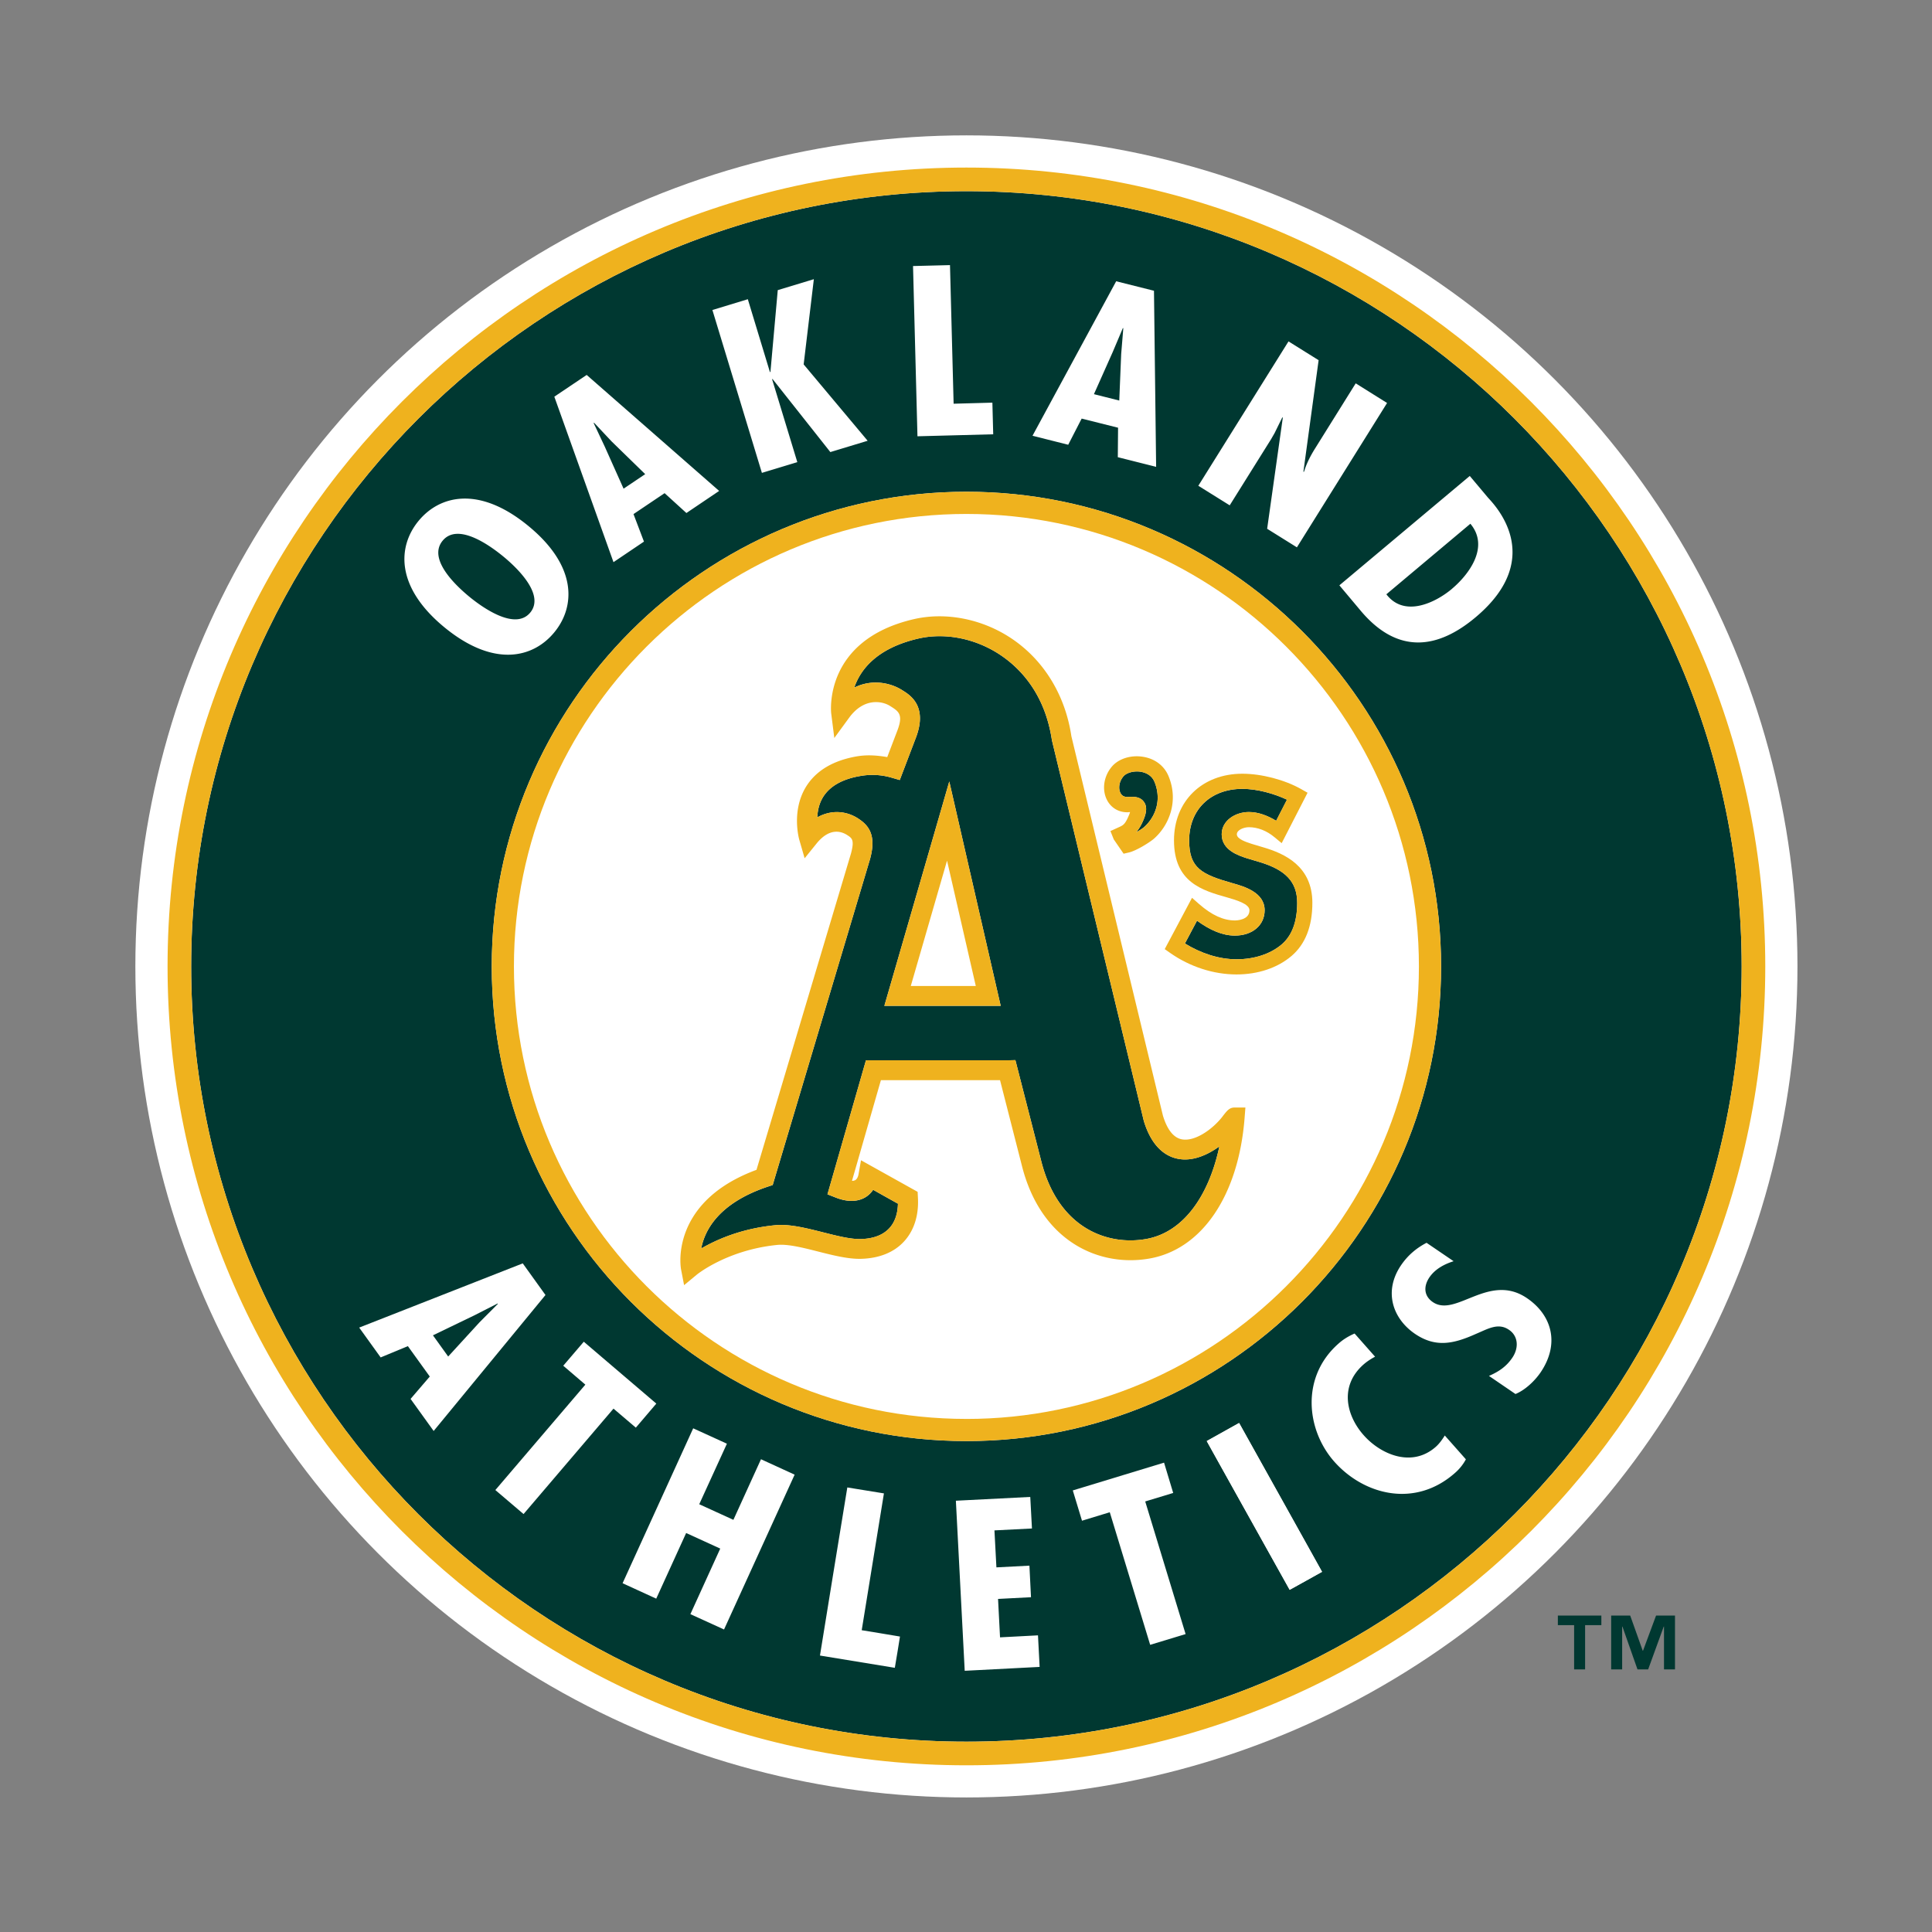
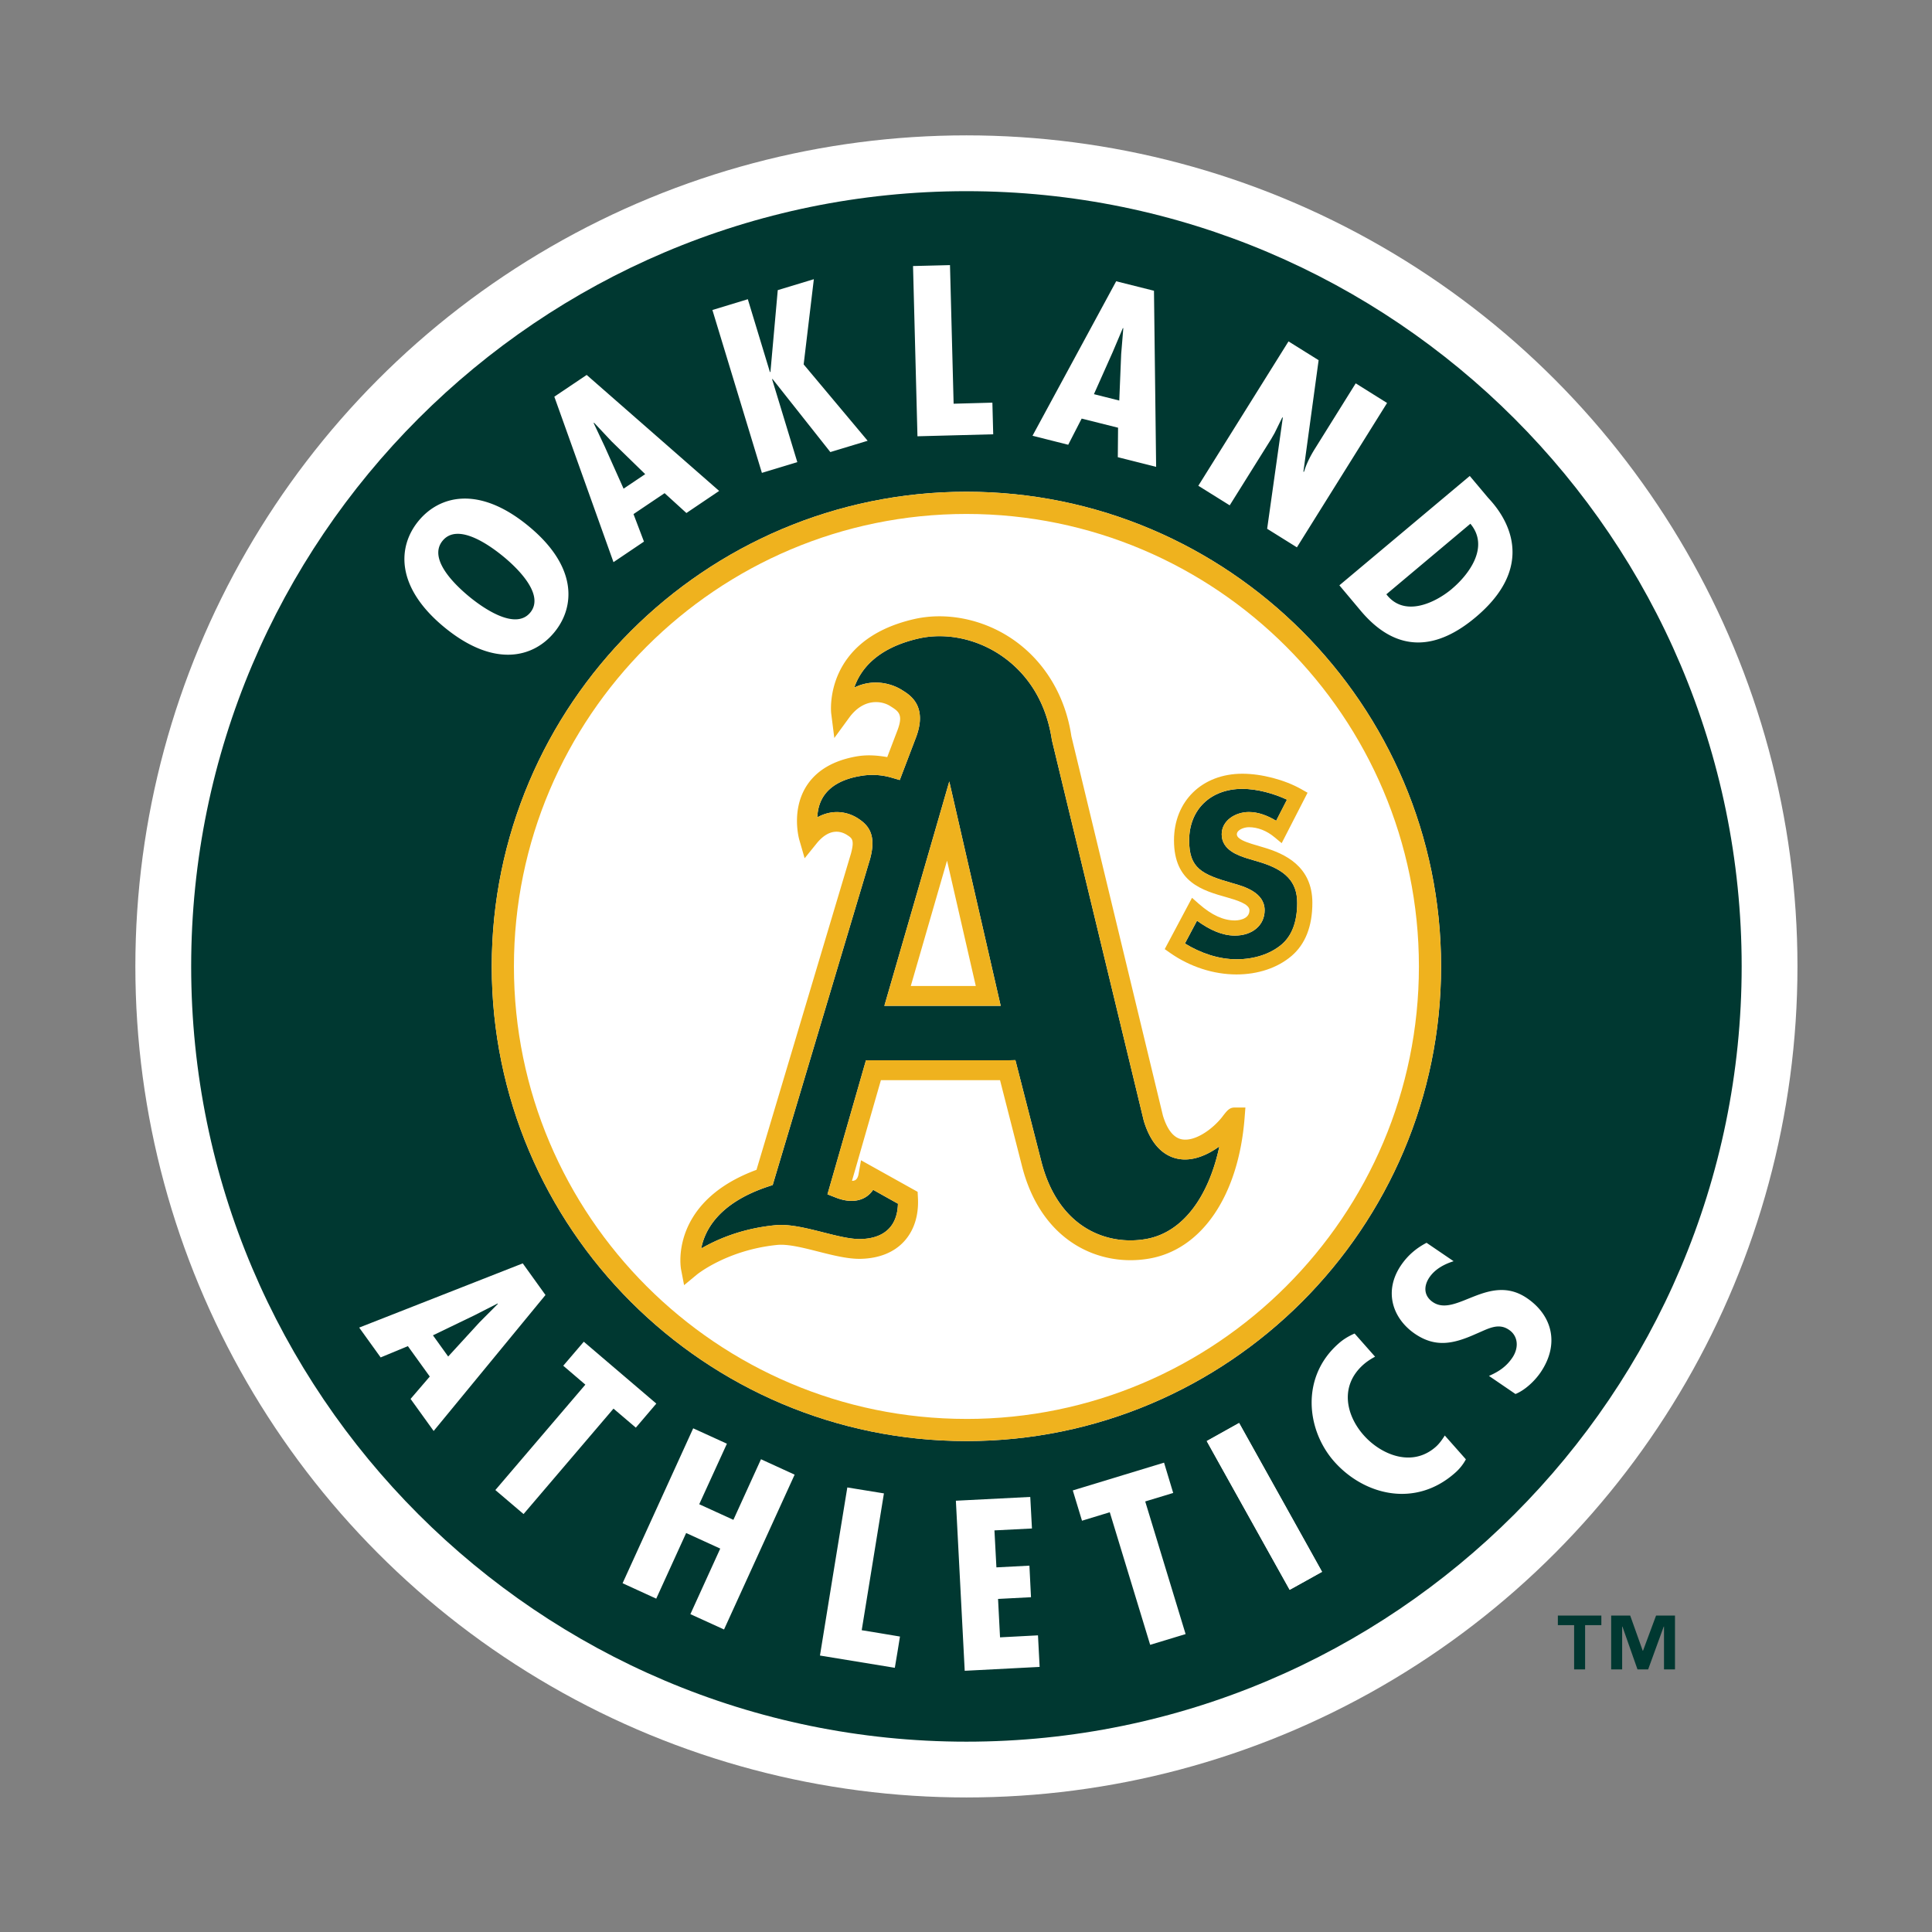
<svg xmlns="http://www.w3.org/2000/svg" width="500" height="500" viewBox="0 0 500 500">
  <rect x="0" y="0" width="500" height="500" fill="#808080" stroke="none" />
  <title>oakland-athletics</title>
  <g transform="translate(-57.143 -57.143) scale(1.229)" fill-rule="nonzero" fill="none">
    <circle fill="#FFF" cx="250" cy="250" r="175" />
    <path d="M250 86.752c-90.022 0-163.248 73.24-163.248 163.248 0 90.028 73.224 163.252 163.248 163.252 90.008 0 163.25-73.228 163.25-163.252 0-90.008-73.239-163.248-163.25-163.248zm0 263.2c-55.109 0-99.954-44.831-99.954-99.952 0-55.106 44.845-99.954 99.954-99.954 55.106 0 99.954 44.847 99.954 99.954 0 55.125-44.845 99.954-99.954 99.954v-.002z" fill="#003831" />
-     <path d="M250 81.78c-92.758 0-168.22 75.464-168.22 168.22S157.244 418.228 250 418.228c92.758 0 168.222-75.464 168.222-168.226 0-92.762-75.464-168.222-168.222-168.222zm0 331.473C159.978 413.256 86.752 340.028 86.752 250 86.752 159.992 159.98 86.754 250 86.754c90.008 0 163.25 73.237 163.25 163.248 0 90.028-73.239 163.256-163.25 163.256v-.004z" fill="#EFB21E" />
    <path d="M250 154.716c-52.543 0-95.284 42.745-95.284 95.284 0 52.539 42.739 95.284 95.284 95.284 52.539 0 95.286-42.743 95.286-95.284 0-52.539-42.745-95.284-95.286-95.284z" fill="#FFF" />
    <path d="M250 150.046c-55.109 0-99.954 44.849-99.954 99.954 0 55.121 44.845 99.954 99.954 99.954 55.106 0 99.954-44.833 99.954-99.954 0-55.106-44.845-99.954-99.954-99.954zm0 195.242c-52.543 0-95.284-42.745-95.284-95.286 0-52.541 42.739-95.28 95.284-95.28 52.539 0 95.286 42.743 95.286 95.284 0 52.539-42.745 95.286-95.286 95.286v-.004z" fill="#EFB21E" />
    <path d="M303.266 287.903c-2.625 1.896-5.713 3.17-8.624 2.625-2.353-.422-5.522-2.147-7.292-8.015 0 0-19.314-79.983-19.351-80.169-1.462-9.722-6.625-15.064-10.706-17.831-5.225-3.553-11.756-4.881-17.469-3.539-8.905 2.073-12.211 6.705-13.444 10.315 3.739-1.861 7.686-1.027 10.169.587 1.583.984 5.303 3.282 2.853 9.854l-3.436 9.022-1.843-.533a14.397 14.397 0 0 0-6.42-.323c-3.772.63-6.417 2.112-7.856 4.389-.894 1.425-1.178 2.963-1.254 4.332 3.135-1.75 6.306-1.256 8.585.224 1.614 1.044 3.033 2.431 3.033 5.264 0 .914-.15 1.978-.492 3.247l-20.51 68.684-1.025.342c-10.496 3.512-13.31 9.304-14.027 13.022 3.208-1.839 8.355-4.192 15.587-4.9 3-.299 6.611.626 10.103 1.505 2.829.719 5.756 1.462 7.879 1.406 2.678-.058 4.713-.836 6.057-2.3 1.388-1.517 1.75-3.475 1.804-5.143-1.194-.661-3.306-1.841-5.225-2.925-.467.68-1.038 1.237-1.738 1.633-1.139.646-3.121 1.176-6.098.019l-1.783-.7 8.102-28.218h29.857l1.614-.039 5.371 20.981c3.589 14.622 14.206 18.116 22.202 16.674 7.612-1.367 13.082-8.758 15.381-19.483l-.004-.008zm-70.544-29.604l11.429-39.482 2.242-7.764 10.825 47.246h-24.496z" fill="#003831" />
    <path d="M244.151 218.819l-11.429 39.484h24.496l-10.825-47.25-2.242 7.766zm-5.864 35.299c1.038-3.564 5.102-17.603 7.634-26.39 2.01 8.798 4.028 17.595 6.053 26.39h-13.689.002z" fill="#EFB21E" />
    <path d="M303.97 281.558c-2.092 2.722-5.814 5.359-8.583 4.861-1.746-.321-3.098-2.009-4.005-4.997.019.097-19.277-79.882-19.277-79.882-1.274-8.581-5.717-15.913-12.454-20.491-6.176-4.196-13.942-5.756-20.773-4.161-19.065 4.447-17.364 19.639-17.356 19.789l.661 5.225 3.111-4.258c3.169-4.344 7.051-3.51 8.661-2.466 1.202.758 2.088 1.291 2.088 2.678 0 .609-.171 1.381-.55 2.392l-2.166 5.674c-2.073-.358-4.181-.525-6.339-.165-5.001.856-8.606 2.981-10.71 6.323-3.193 5.102-1.536 11.031-1.464 11.278l1.118 3.869 2.528-3.127c2.751-3.383 5.221-2.551 6.44-1.754 1.003.646 1.556 1.005.797 3.856l-19.903 66.636c-14.354 5.295-16.028 15.001-16.028 19.024 0 1.089.117 1.769.117 1.804l.665 3.455 2.73-2.256c.058-.043 6.397-5.172 16.878-6.215 2.263-.226 5.509.603 8.647 1.4 3.111.786 6.319 1.602 9.018 1.524 3.8-.097 6.93-1.353 9.036-3.65 2.131-2.314 3.15-5.542 2.926-9.3l-.058-1.155-11.923-6.65-.511 2.891c-.058.375-.247 1.04-.72 1.307a1.414 1.414 0 0 1-.667.136c.964-3.344 5.386-18.764 6.09-21.194h25.087l4.538 17.753c4.005 16.314 16.45 21.688 27.004 19.789 11.015-1.978 18.667-13.294 19.95-29.532l.175-2.256h-2.259c-1.103 0-1.598.651-2.524 1.843h.006zm-38.286 9.155l-5.371-20.981-1.614.039h-29.855L220.74 297.985l1.783.7c2.975 1.159 4.958.628 6.096-.019.7-.395 1.27-.949 1.74-1.629a964.717 964.717 0 0 0 5.225 2.925c-.052 1.668-.418 3.628-1.808 5.143-1.342 1.458-3.376 2.236-6.055 2.298-2.127.054-5.05-.686-7.879-1.404-3.492-.875-7.101-1.804-10.101-1.505-7.233.708-12.38 3.061-15.585 4.9.719-3.718 3.529-9.508 14.027-13.024l1.025-.342 20.512-68.68c.34-1.27.492-2.333.492-3.247 0-2.831-1.419-4.219-3.033-5.264-2.279-1.478-5.45-1.976-8.585-.224.078-1.367.358-2.907 1.254-4.33 1.443-2.275 4.083-3.757 7.856-4.387a14.34 14.34 0 0 1 6.42.325l1.843.533 3.438-9.022c2.45-6.572-1.27-8.867-2.849-9.852-2.489-1.614-6.432-2.45-10.169-.587 1.231-3.613 4.534-8.245 13.442-10.315 5.713-1.342 12.244-.015 17.469 3.539 4.083 2.767 9.244 8.108 10.706 17.831.039.185 19.347 80.169 19.347 80.169 1.77 5.872 4.943 7.595 7.292 8.015 2.911.544 6.003-.727 8.626-2.625-2.295 10.727-7.764 18.116-15.381 19.483-7.996 1.443-18.612-2.051-22.202-16.672l-.002-.004z" fill="#EFB21E" />
    <path d="M311.635 227.995s-2.466-.739-2.504-.743c-1.878-.607-5.372-1.742-5.372-5.067 0-2.928 2.907-4.694 5.732-4.694 1.976 0 3.916.745 5.736 1.841.72-1.419 1.523-2.981 2.279-4.441-2.886-1.346-6.358-2.275-9.398-2.275-6.702 0-11.2 4.363-11.2 10.842 0 5.843 2.563 7.156 9.189 9.036 2.353.661 6.705 1.9 6.705 5.678 0 3.15-2.567 5.338-6.269 5.338-2.675 0-5.298-1.196-7.972-3.136-.817 1.517-1.789 3.36-2.547 4.803 3.36 2.05 7.117 3.321 10.864 3.321 3.759 0 7.136-1.116 9.499-3.115 2.178-1.855 3.282-4.803 3.282-8.773-.006-4.383-2.397-6.949-8.021-8.614h-.002z" fill="#003831" />
    <path d="M312.553 224.936l-2.47-.739c-1.159-.381-3.136-1.011-3.136-2.014 0-.929 1.478-1.497 2.543-1.497 1.841 0 3.743.739 5.359 2.086l1.54 1.274 5.45-10.617-1.332-.758c-3.494-1.976-8.357-3.247-12.4-3.247-8.472 0-14.395 5.775-14.395 14.035 0 8.843 5.95 10.535 11.2 12.017 1.847.533 4.692 1.347 4.692 2.699 0 2.088-2.755 2.145-3.076 2.145-2.407 0-4.861-1.12-7.515-3.438l-1.505-1.328-5.746 10.803 1.159.817c4.157 2.907 9.114 4.517 13.957 4.517 4.501 0 8.622-1.371 11.566-3.875 2.925-2.489 4.406-6.261 4.406-11.206 0-7.743-5.872-10.368-10.292-11.674l-.006.002zm3.817 20.448c-2.359 1.999-5.74 3.115-9.497 3.115-3.745 0-7.506-1.272-10.87-3.325.764-1.439 1.734-3.28 2.547-4.803 2.678 1.944 5.301 3.138 7.976 3.138 3.702 0 6.269-2.188 6.269-5.338 0-3.778-4.352-5.017-6.705-5.678-6.625-1.88-9.19-3.193-9.19-9.038 0-6.481 4.5-10.846 11.2-10.846 3.041 0 6.514.933 9.398 2.275-.758 1.462-1.556 3.022-2.279 4.443-1.82-1.097-3.761-1.841-5.736-1.841-2.827 0-5.732 1.766-5.732 4.694 0 3.325 3.494 4.46 5.372 5.069.039.004 2.505.745 2.505.745 5.619 1.668 8.015 4.233 8.015 8.614.004 3.972-1.099 6.922-3.276 8.775h.002z" fill="#EFB21E" />
-     <path d="M284.125 214.319c.964-.058 2.411-.15 3.247 1.025.34.461.471.992.471 1.522 0 .778-.265 1.556-.511 2.162-.554 1.367-1.066 2.108-1.595 2.755.628-.381 1.291-.782 1.614-1.066 1.536-1.314 2.926-3.572 2.926-6.286a8.672 8.672 0 0 0-.686-3.325c-.647-1.536-2.11-1.976-2.926-2.106-1.419-.214-2.942.204-3.605.984-1.011 1.2-1.05 2.644-.63 3.477.301.613.801.898 1.692.856l.004.002z" fill="#003831" />
-     <path d="M284.125 217.528a1.876 1.876 0 0 1 .338-.019c-.052.136-.097.307-.097.307-.908 2.256-1.283 2.43-2.294 2.884l-1.744.797.7 1.75 2.073 3.018 1.06-.245c1.575-.346 4.35-2.088 5.279-2.87 3.175-2.751 5.357-7.914 3.098-13.275-.914-2.166-2.884-3.642-5.39-4.025-2.551-.397-5.11.418-6.514 2.069-1.711 2.01-2.131 4.803-1.065 6.969.875 1.756 2.58 2.742 4.556 2.644l.002-.004zm-1.064-7.539c.661-.778 2.184-1.196 3.605-.984.817.13 2.275.57 2.926 2.108a8.672 8.672 0 0 1 .686 3.325c0 2.712-1.39 4.97-2.926 6.284-.323.284-.986.684-1.614 1.064.529-.647 1.042-1.39 1.595-2.757.245-.611.509-1.386.509-2.162 0-.531-.13-1.062-.471-1.522-.836-1.175-2.283-1.083-3.247-1.025-.894.039-1.39-.243-1.692-.856-.418-.832-.383-2.275.628-3.475z" fill="#EFB21E" />
    <path d="M161.361 319.195l-23.547 28.632-4.861-6.753 4.044-4.713-4.614-6.401-5.73 2.378-4.521-6.284 34.442-13.522 4.791 6.669-.004-.006zm-13.899 5.756l3.877-3.893-.058-.078-4.881 2.489-8.736 4.215 3.208 4.463 6.592-7.198-.002.002zm37.238 17.111l-4.311 5.063-4.706-4.006-18.939 22.202-5.938-5.056 18.951-22.196-4.653-3.982 4.324-5.056 15.27 13.028.002.002zm14.865 8.447l-5.826 12.744 7.194 3.286 5.81-12.761 7.085 3.247-14.867 32.602-7.085-3.228 6.286-13.806-7.179-3.28-6.3 13.821-7.085-3.247 14.869-32.62 7.101 3.241h-.004zm35.377 47.089c.117-.548 1.069-6.49 1.069-6.49h-.039c-.227-.058-8.019-1.328-8.019-1.328.006 0 4.674-28.79 4.674-28.79l.014-.019-7.71-1.252-.014.019-.039.245c-.455 2.644-5.717 35.132-5.717 35.132.019.019 15.76 2.582 15.76 2.582v-.019l.019-.078v-.002zm1.044-6.475l-.004.058.006-.058h-.002zm-8.031-1.322h-.019.019zm35.492-28.091l.356 6.65-7.898.401.414 7.787 6.951-.362.331 6.646-6.938.362.418 8.089 7.992-.42.346 6.646-15.775.817-1.861-35.813 15.665-.797v-.006zm28.173-7.21l1.925 6.378-5.892 1.789 8.505 27.93-7.463 2.261-8.505-27.918-5.849 1.783-1.939-6.378 19.215-5.849.002.004zm15.803-8.336l17.453 31.309-6.798 3.797L300.61 349.96l6.813-3.797z" fill="#FFF" />
    <path d="M307.404 346.143l-6.798 3.798c0 .058 17.453 31.331 17.453 31.331.035.019 6.835-3.778 6.835-3.778 0-.054-17.451-31.333-17.451-31.333l-.019-.019-.019.004v-.002zm28.653-13.959c-.894.476-1.705 1.003-2.446 1.653-5.13 4.54-3.611 10.764.051 14.885 3.519 3.99 10.103 6.932 15.192 2.43.739-.661 1.33-1.497 1.882-2.372l4.441 5.017a10.127 10.127 0 0 1-2.294 2.864c-8.419 7.447-19.184 4.655-25.429-2.392-5.888-6.662-7.084-17.792.875-24.819 1.005-.91 2.147-1.594 3.414-2.145l4.313 4.88.002-.002zm16.538-20.106c-1.915.603-3.869 1.614-5.085 3.38-1.349 1.993-1.108 3.99.7 5.223 4.865 3.321 11.832-6.286 19.843-.817 5.262 3.587 6.951 9.625 2.829 15.664-1.25 1.82-3.286 3.718-5.262 4.515l-5.581-3.811c1.974-.86 3.607-1.902 4.9-3.803 1.419-2.069 1.289-4.573-.684-5.905-2.275-1.571-4.486-.167-6.911.84-4.807 2.164-8.565 2.944-12.896 0-4.667-3.193-6.681-8.929-2.903-14.467 1.408-2.057 3.193-3.574 5.353-4.696l5.697 3.877h-.002zm-194.898-154.877c10.422 8.509 9.95 17.053 5.542 22.427-4.402 5.386-12.668 7.537-23.086-.972-10.409-8.523-9.952-17.053-5.546-22.439 4.404-5.38 12.682-7.541 23.09.982v.002zm.472 18.27c3.267-4.005-3.529-10.027-5.736-11.832-2.466-2.014-9.47-7.272-12.742-3.267-3.282 4.011 3.267 9.835 5.721 11.851 2.217 1.804 9.473 7.272 12.756 3.247h.002zm11.869-50.021l27.895 24.422-6.895 4.653-4.593-4.181-6.549 4.406 2.203 5.795-6.417 4.328-12.458-34.844 6.813-4.581v.002zm5.32 14.072l-3.763-4.006-.093.058 2.337 4.958 3.967 8.867 4.554-3.061-7-6.819-.002.002zm28.612-30.016l4.655 15.338.109-.035 1.54-17.22 7.599-2.302-2.145 17.943 13.475 16.081-7.856 2.38-12.172-15.381-.097.033 5.314 17.469-7.459 2.259-10.422-34.296 7.459-2.271v.002zm42.572-7.183l.764 29.186 8.163-.224.175 6.662-15.952.42-.933-35.85 7.782-.195h.002zm42.955 5.398l.453 37.081-8.069-2.032.054-6.209-7.667-1.919-2.831 5.509-7.517-1.896 17.617-32.531 7.963 1.999-.002-.002zm-6.909 13.362l.451-5.47-.093-.033-2.139 5.052-3.953 8.867 5.334 1.342.401-9.755v-.002zm41.58 1.258l-3.208 23.505.136-.019c.509-1.707 1.361-3.36 2.353-4.939l8.528-13.669 6.605 4.136-18.988 30.399-6.265-3.908 3.305-23.45-.136.035-1.594 3.247-.739 1.289-8.719 13.942-6.611-4.122 18.991-30.401 6.339 3.957h.002zm4.371 47.411l27.456-23.032 3.799 4.521c.871 1.044 12.742 12.394-2.586 25.25-7.824 6.572-16.294 8.011-24.193-1.404l-4.476-5.334v-.002zm23.697.739c3.492-2.936 8.011-8.785 3.889-13.708l-17.692 14.856c3.817 4.991 10.387 1.73 13.806-1.141l-.002-.006z" fill="#FFF" />
    <path d="M383.7 388.717h-3.418v9.318h-2.314v-9.318h-3.422v-2.016h9.158v2.016H383.7zm15.513 9.32h-2.318v-9.018h-.058l-3.28 9.018h-2.242l-3.173-9.018h-.058v9.018h-2.314v-11.336h4.01l2.639 7.408h.054l2.751-7.408h3.986v11.336h.004z" fill="#003831" />
  </g>
</svg>